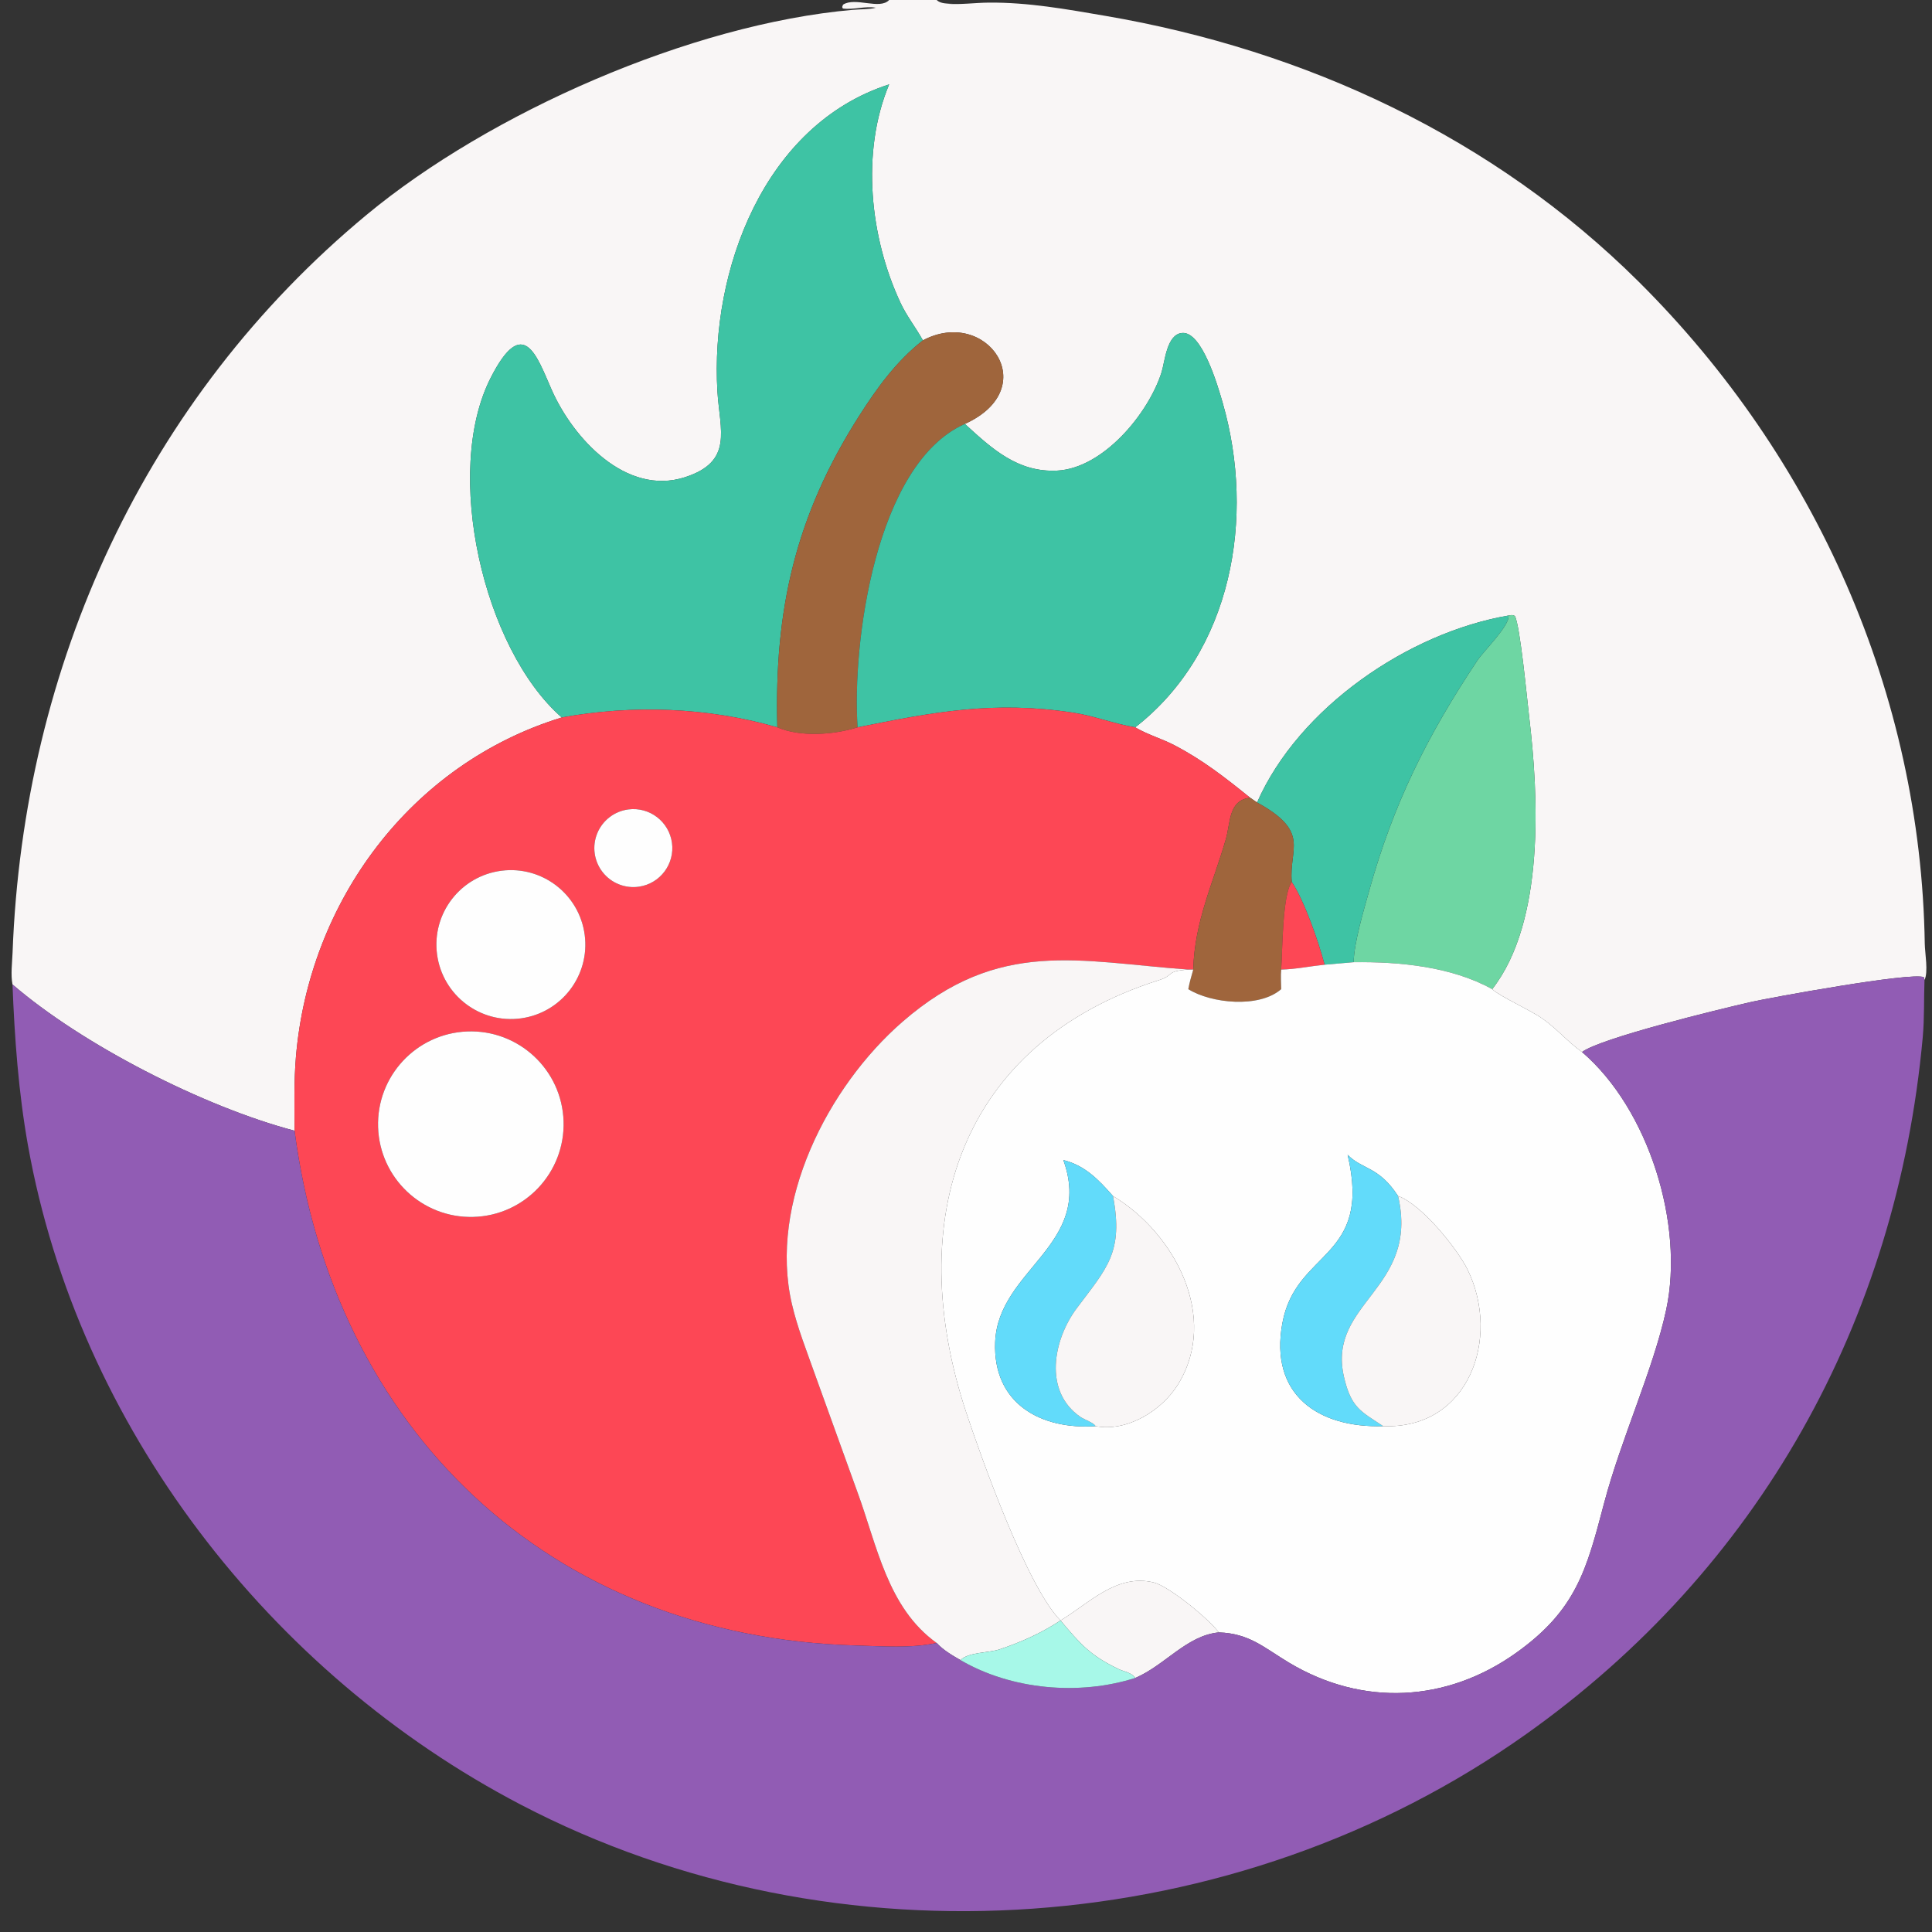
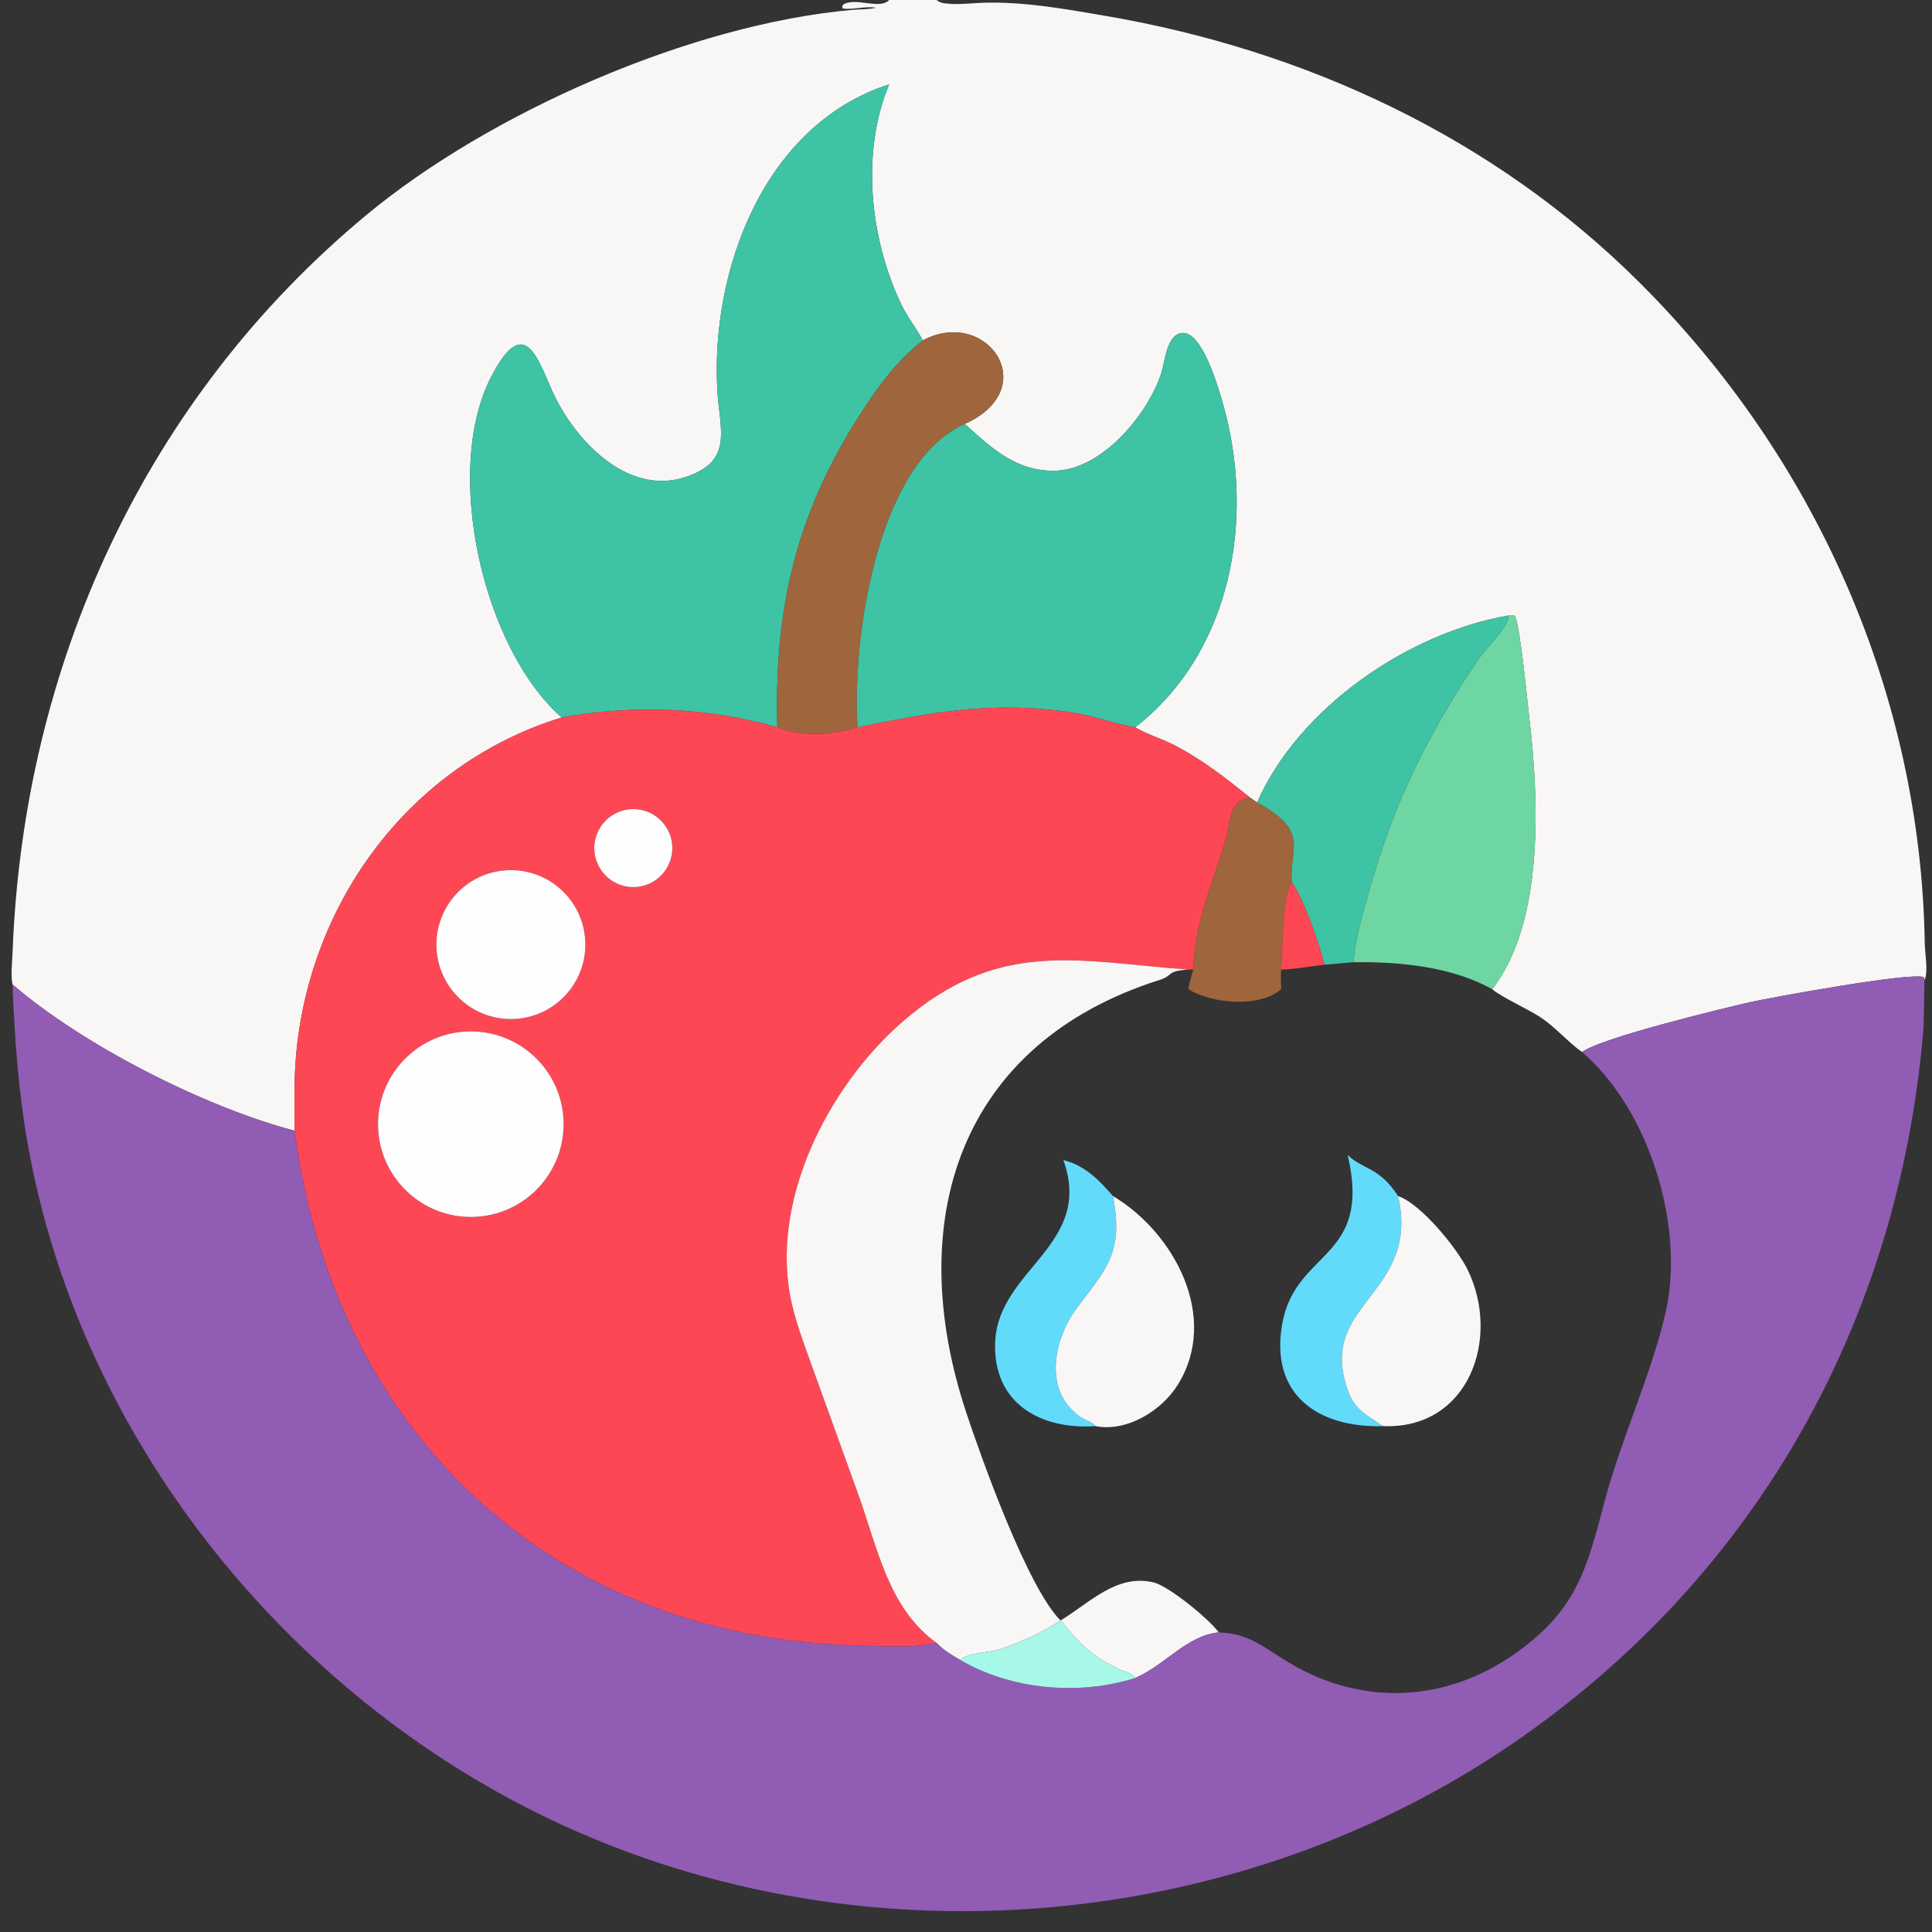
<svg xmlns="http://www.w3.org/2000/svg" width="1024" height="1024">
  <rect width="100%" height="100%" fill="#333333" stroke="none" />
  <path fill="#F9F6F6" transform="scale(2 2)" d="M235.634 0L248.214 0C249.33 1.063 251.091 0.913 252.59 1.026L250.892 1C254.59 1.274 258.327 0.723 262.033 0.692C272.514 0.603 282.553 2.428 292.824 4.183C346.12 13.289 395.867 36.462 434.33 74.712C481.114 121.24 509.067 183.916 510.083 250.124C510.12 252.513 511.068 257.656 510.011 259.694L509.838 258.961C506.518 257.54 468.757 264.465 464.318 265.473C455.07 267.572 424.178 275.121 419.245 278.794C415.56 276.162 412.568 272.625 408.831 269.987C405.434 267.59 397.591 264.138 395.449 262.138C409.501 244.165 407.737 210.734 405.226 189.816C404.726 185.658 402.875 165.882 401.46 163.23C400.763 162.867 400.523 163.005 399.763 163.121C373.301 167.673 344.254 187.442 333.137 212.658L331.304 211.409C324.69 206.07 318.725 201.38 311.135 197.445C307.896 195.766 304.318 194.748 301.163 192.934L300.849 192.751C326.617 172.668 332.697 137.002 324.05 106.838C322.716 102.185 318.512 87.725 313.239 88.241C309.156 88.641 308.721 95.836 307.814 98.688C304.344 109.599 292.371 124.104 280.145 124.717C269.696 125.24 262.838 118.878 255.705 112.344C276.62 102.857 261.459 81.213 244.577 90.195L244.444 89.954C242.593 86.665 240.278 83.736 238.663 80.291C230.547 62.986 228.109 40.333 235.634 22.363C202.491 33.013 188.189 71.685 190.125 103.74C190.747 114.037 194.452 122.313 181.493 126.475C165.884 131.487 151.84 116.097 146.181 103.261C142.264 94.377 138.689 83.087 130.01 100.175C117.382 125.04 128.009 171.886 148.867 190.139C108.753 202.457 81.873 238.993 78.422 280.136C77.88 286.597 78.034 293.169 78.06 299.651C53.884 293.292 21.658 276.737 3.311 260.885C2.802 258.316 3.233 255.06 3.331 252.437C6.161 176.403 38.439 105.627 97.144 56.938C129.647 29.981 182.971 6.366 226.095 2.598C227.98 2.433 230.301 2.523 232.111 2.048C229.3 1.546 226.232 2.641 223.365 2.256L223.181 1.851L223.42 1.229C226.714 -0.872 233.102 2.69 235.634 0Z" />
  <path fill="#3EC3A4" transform="scale(2 2)" d="M244.577 90.195C237.576 95.679 232.437 102.768 227.693 110.207C210.673 136.89 205.18 161.823 205.997 192.751C187.613 187.426 167.622 186.709 148.867 190.139C128.009 171.886 117.382 125.04 130.01 100.175C138.689 83.087 142.264 94.377 146.181 103.261C151.84 116.097 165.884 131.487 181.493 126.475C194.452 122.313 190.747 114.037 190.125 103.74C188.189 71.685 202.491 33.013 235.634 22.363C228.109 40.333 230.547 62.986 238.663 80.291C240.278 83.736 242.593 86.665 244.444 89.954L244.577 90.195Z" />
  <path fill="#9F653C" transform="scale(2 2)" d="M205.997 192.751C205.18 161.823 210.673 136.89 227.693 110.207C232.437 102.768 237.576 95.679 244.577 90.195C261.459 81.213 276.62 102.857 255.705 112.344C231.984 122.849 225.761 170.588 227.272 192.751C220.97 194.731 212.22 195.405 205.997 192.751Z" />
  <path fill="#3EC3A4" transform="scale(2 2)" d="M227.272 192.751C225.761 170.588 231.984 122.849 255.705 112.344C262.838 118.878 269.696 125.24 280.145 124.717C292.371 124.104 304.344 109.599 307.814 98.688C308.721 95.836 309.156 88.641 313.239 88.241C318.512 87.725 322.716 102.185 324.05 106.838C332.697 137.002 326.617 172.668 300.849 192.751C295.302 191.852 290.058 189.731 284.519 188.882C263.348 185.634 247.352 188.697 227.272 192.751Z" />
  <path fill="#6ED6A3" transform="scale(2 2)" d="M399.763 163.121C400.523 163.005 400.763 162.867 401.46 163.23C402.875 165.882 404.726 185.658 405.226 189.816C407.737 210.734 409.501 244.165 395.449 262.138C384.658 256.14 370.856 254.841 358.731 254.994C358.794 249.965 361.436 241.125 362.819 236.149C369.243 213.041 378.213 194.999 391.545 174.993C393.126 172.62 400.244 165.615 399.763 163.121Z" />
  <path fill="#3EC3A4" transform="scale(2 2)" d="M333.137 212.658C344.254 187.442 373.301 167.673 399.763 163.121C400.244 165.615 393.126 172.62 391.545 174.993C378.213 194.999 369.243 213.041 362.819 236.149C361.436 241.125 358.794 249.965 358.731 254.994L351.029 255.661C349.461 249.672 345.688 238.751 342.33 233.726C341.531 224.839 347.41 220.504 333.137 212.658Z" />
  <path fill="#FD4755" transform="scale(2 2)" d="M148.867 190.139C167.622 186.709 187.613 187.426 205.997 192.751C212.22 195.405 220.97 194.731 227.272 192.751C247.352 188.697 263.348 185.634 284.519 188.882C290.058 189.731 295.302 191.852 300.849 192.751L301.163 192.934C304.318 194.748 307.896 195.766 311.135 197.445C318.725 201.38 324.69 206.07 331.304 211.409C325.528 212.049 326.146 217.917 324.854 222.409C321.545 233.916 316.546 244.162 316.226 256.947L314.915 256.947C285.947 254.864 264.812 248.504 239.199 270.755C219.385 287.968 203.639 318.758 209.866 345.591C211.321 351.863 213.771 357.989 215.91 364.055L227.213 395.374C232.423 409.522 235.195 426.084 248.214 435.392C241.615 436.872 233.669 436.264 226.929 436.076C145.268 433.796 88.388 378.667 78.06 299.651C78.034 293.169 77.88 286.597 78.422 280.136C81.873 238.993 108.753 202.457 148.867 190.139ZM166.536 214.503C162.846 214.972 159.693 217.388 158.279 220.828C156.866 224.269 157.411 228.204 159.705 231.131C162 234.059 165.691 235.527 169.37 234.976C174.97 234.138 178.853 228.948 178.076 223.338C177.3 217.729 172.154 213.789 166.536 214.503ZM132.953 230.742C122.073 232.094 114.382 242.056 115.825 252.924C117.269 263.792 127.295 271.399 138.15 269.865C148.878 268.348 156.376 258.466 154.95 247.726C153.523 236.986 143.704 229.405 132.953 230.742ZM123.78 273.348C110.286 273.893 99.757 285.22 100.196 298.718C100.636 312.216 111.879 322.834 125.38 322.5C139.032 322.164 149.794 310.767 149.35 297.118C148.906 283.469 137.426 272.797 123.78 273.348Z" />
  <path fill="#9F653C" transform="scale(2 2)" d="M331.304 211.409L333.137 212.658C347.41 220.504 341.531 224.839 342.33 233.726C339.811 237.161 339.874 252.198 339.529 256.947C339.361 258.629 339.511 260.442 339.529 262.138C333.662 267.261 320.914 265.899 314.915 262.138C315.23 260.374 315.733 258.669 316.226 256.947C316.546 244.162 321.545 233.916 324.854 222.409C326.146 217.917 325.528 212.049 331.304 211.409Z" />
  <path fill="#FEFEFE" transform="scale(2 2)" d="M169.37 234.976C165.691 235.527 162 234.059 159.705 231.131C157.411 228.204 156.866 224.269 158.279 220.828C159.693 217.388 162.846 214.972 166.536 214.503C172.154 213.789 177.3 217.729 178.076 223.338C178.853 228.948 174.97 234.138 169.37 234.976Z" />
  <path fill="#FEFEFE" transform="scale(2 2)" d="M138.15 269.865C127.295 271.399 117.269 263.792 115.825 252.924C114.382 242.056 122.073 232.094 132.953 230.742C143.704 229.405 153.523 236.986 154.95 247.726C156.376 258.466 148.878 268.348 138.15 269.865Z" />
  <path fill="#FD4755" transform="scale(2 2)" d="M339.529 256.947C339.874 252.198 339.811 237.161 342.33 233.726C345.688 238.751 349.461 249.672 351.029 255.661C347.174 256.048 343.414 256.856 339.529 256.947Z" />
  <path fill="#F9F6F6" transform="scale(2 2)" d="M314.915 256.947C308.85 257.36 311.227 258.451 307.26 259.709C254.237 276.515 239.134 323.415 256.111 374.478C260.061 386.359 272.253 420.63 281.05 429.445C288.764 424.8 295.91 416.989 305.76 419.37C309.679 420.317 320.34 428.96 322.988 432.606C314.49 433.41 308.692 441.359 300.849 444.677C299.854 443.195 297.908 443.034 296.378 442.296C288.835 438.663 286.305 435.677 281.05 429.445C275.958 432.794 270.631 435.183 264.864 437.106C262.053 438.043 256.574 437.82 254.55 439.948C252.269 438.629 250.023 437.336 248.214 435.392C235.195 426.084 232.423 409.522 227.213 395.374L215.91 364.055C213.771 357.989 211.321 351.863 209.866 345.591C203.639 318.758 219.385 287.968 239.199 270.755C264.812 248.504 285.947 254.864 314.915 256.947Z" />
-   <path fill="#FEFEFE" transform="scale(2 2)" d="M351.029 255.661L358.731 254.994C370.856 254.841 384.658 256.14 395.449 262.138C397.591 264.138 405.434 267.59 408.831 269.987C412.568 272.625 415.56 276.162 419.245 278.794C436.989 293.995 446.379 324.608 441.568 347.054C438.195 362.788 429.597 381.271 425.09 398.397C420.456 416.009 417.738 426.666 401.762 438.045C383.397 451.125 361.17 452.314 341.655 440.652C335.074 436.719 331.134 432.848 322.988 432.606C320.34 428.96 309.679 420.317 305.76 419.37C295.91 416.989 288.764 424.8 281.05 429.445C272.253 420.63 260.061 386.359 256.111 374.478C239.134 323.415 254.237 276.515 307.26 259.709C311.227 258.451 308.85 257.36 314.915 256.947L316.226 256.947C315.733 258.669 315.23 260.374 314.915 262.138C320.914 265.899 333.662 267.261 339.529 262.138C339.511 260.442 339.361 258.629 339.529 256.947C343.414 256.856 347.174 256.048 351.029 255.661ZM370.504 316.966C365.367 309.046 361.072 310.016 357.134 306.04C363.717 333.92 343.433 331.056 339.841 350.646C336.353 369.67 349.389 378.454 366.554 377.942C389.313 378.817 397.765 354.58 388.946 336.51C386.199 330.88 376.62 319.052 370.504 316.966ZM294.954 316.966C291.177 312.654 287.533 308.853 281.8 307.43C289.948 329.969 264.495 336.351 263.728 355.675C263.08 372.01 275.885 378.92 290.317 377.942C298.713 379.552 307.879 373.808 312.144 366.95C323.216 349.145 311.291 326.745 294.954 316.966Z" />
  <path fill="#915CB4" transform="scale(2 2)" d="M419.245 278.794C424.178 275.121 455.07 267.572 464.318 265.473C468.757 264.465 506.518 257.54 509.838 258.961L510.011 259.694C509.829 264.762 510.008 269.807 509.547 274.87C502.666 350.374 465.991 415.875 404.472 459.545C327.43 514.235 221.807 521.996 138.026 478.26C71.363 443.461 20.71 377.918 7.414 303.552C4.906 289.531 3.862 275.1 3.311 260.885C21.658 276.737 53.884 293.292 78.06 299.651C88.388 378.667 145.268 433.796 226.929 436.076C233.669 436.264 241.615 436.872 248.214 435.392C250.023 437.336 252.269 438.629 254.55 439.948C268.05 447.827 285.998 449.406 300.849 444.677C308.692 441.359 314.49 433.41 322.988 432.606C331.134 432.848 335.074 436.719 341.655 440.652C361.17 452.314 383.397 451.125 401.762 438.045C417.738 426.666 420.456 416.009 425.09 398.397C429.597 381.271 438.195 362.788 441.568 347.054C446.379 324.608 436.989 293.995 419.245 278.794Z" />
  <path fill="#FEFEFE" transform="scale(2 2)" d="M125.38 322.5C111.879 322.834 100.636 312.216 100.196 298.718C99.757 285.22 110.286 273.893 123.78 273.348C137.426 272.797 148.906 283.469 149.35 297.118C149.794 310.767 139.032 322.164 125.38 322.5Z" />
  <path fill="#62DBFA" transform="scale(2 2)" d="M357.134 306.04C361.072 310.016 365.367 309.046 370.504 316.966C376.187 341.665 351.68 345.13 356.143 364.804C358.033 373.136 360.72 374.059 366.554 377.942C349.389 378.454 336.353 369.67 339.841 350.646C343.433 331.056 363.717 333.92 357.134 306.04Z" />
  <path fill="#62DBFA" transform="scale(2 2)" d="M281.8 307.43C287.533 308.853 291.177 312.654 294.954 316.966C297.799 331.899 293.316 336.052 285.363 346.679C279.131 355.004 276.449 368.708 286.324 375.504C287.288 376.168 289.964 377.083 290.317 377.942C275.885 378.92 263.08 372.01 263.728 355.675C264.495 336.351 289.948 329.969 281.8 307.43Z" />
  <path fill="#F9F6F6" transform="scale(2 2)" d="M370.504 316.966C376.62 319.052 386.199 330.88 388.946 336.51C397.765 354.58 389.313 378.817 366.554 377.942C360.72 374.059 358.033 373.136 356.143 364.804C351.68 345.13 376.187 341.665 370.504 316.966Z" />
  <path fill="#F9F6F6" transform="scale(2 2)" d="M294.954 316.966C311.291 326.745 323.216 349.145 312.144 366.95C307.879 373.808 298.713 379.552 290.317 377.942C289.964 377.083 287.288 376.168 286.324 375.504C276.449 368.708 279.131 355.004 285.363 346.679C293.316 336.052 297.799 331.899 294.954 316.966Z" />
  <path fill="#A7F8E8" transform="scale(2 2)" d="M254.55 439.948C256.574 437.82 262.053 438.043 264.864 437.106C270.631 435.183 275.958 432.794 281.05 429.445C286.305 435.677 288.835 438.663 296.378 442.296C297.908 443.034 299.854 443.195 300.849 444.677C285.998 449.406 268.05 447.827 254.55 439.948Z" />
</svg>